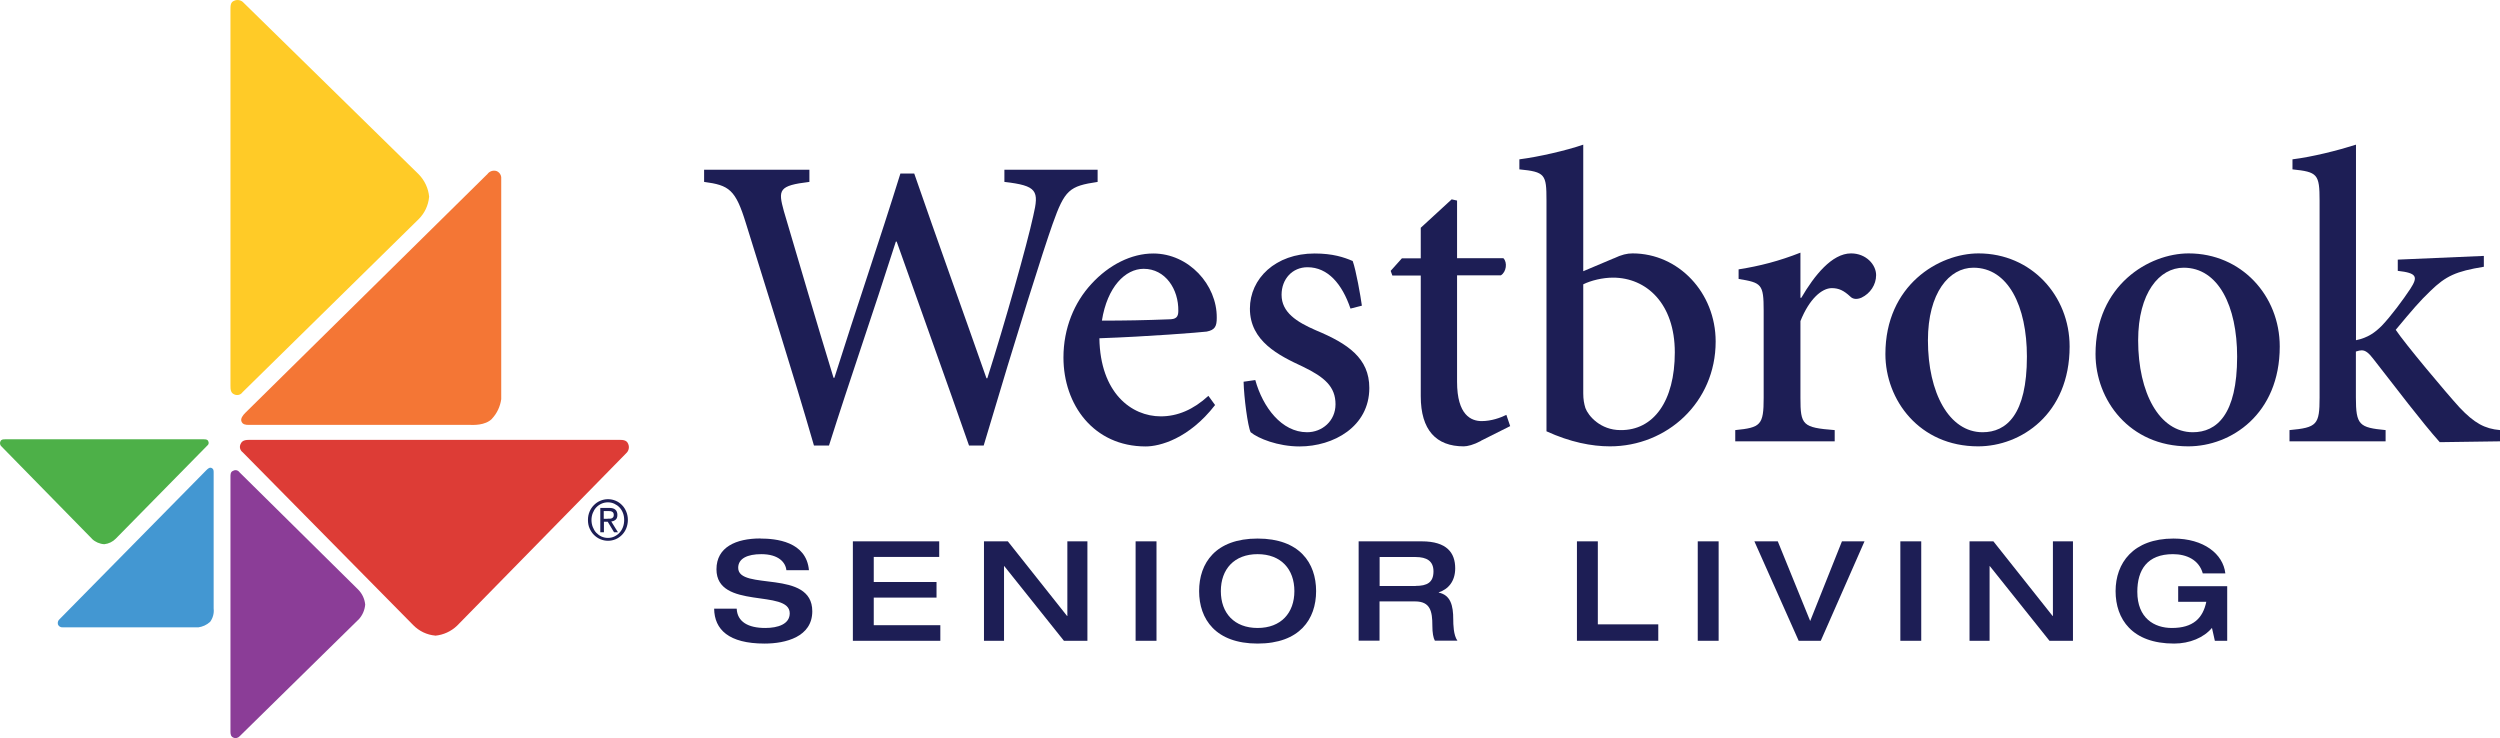
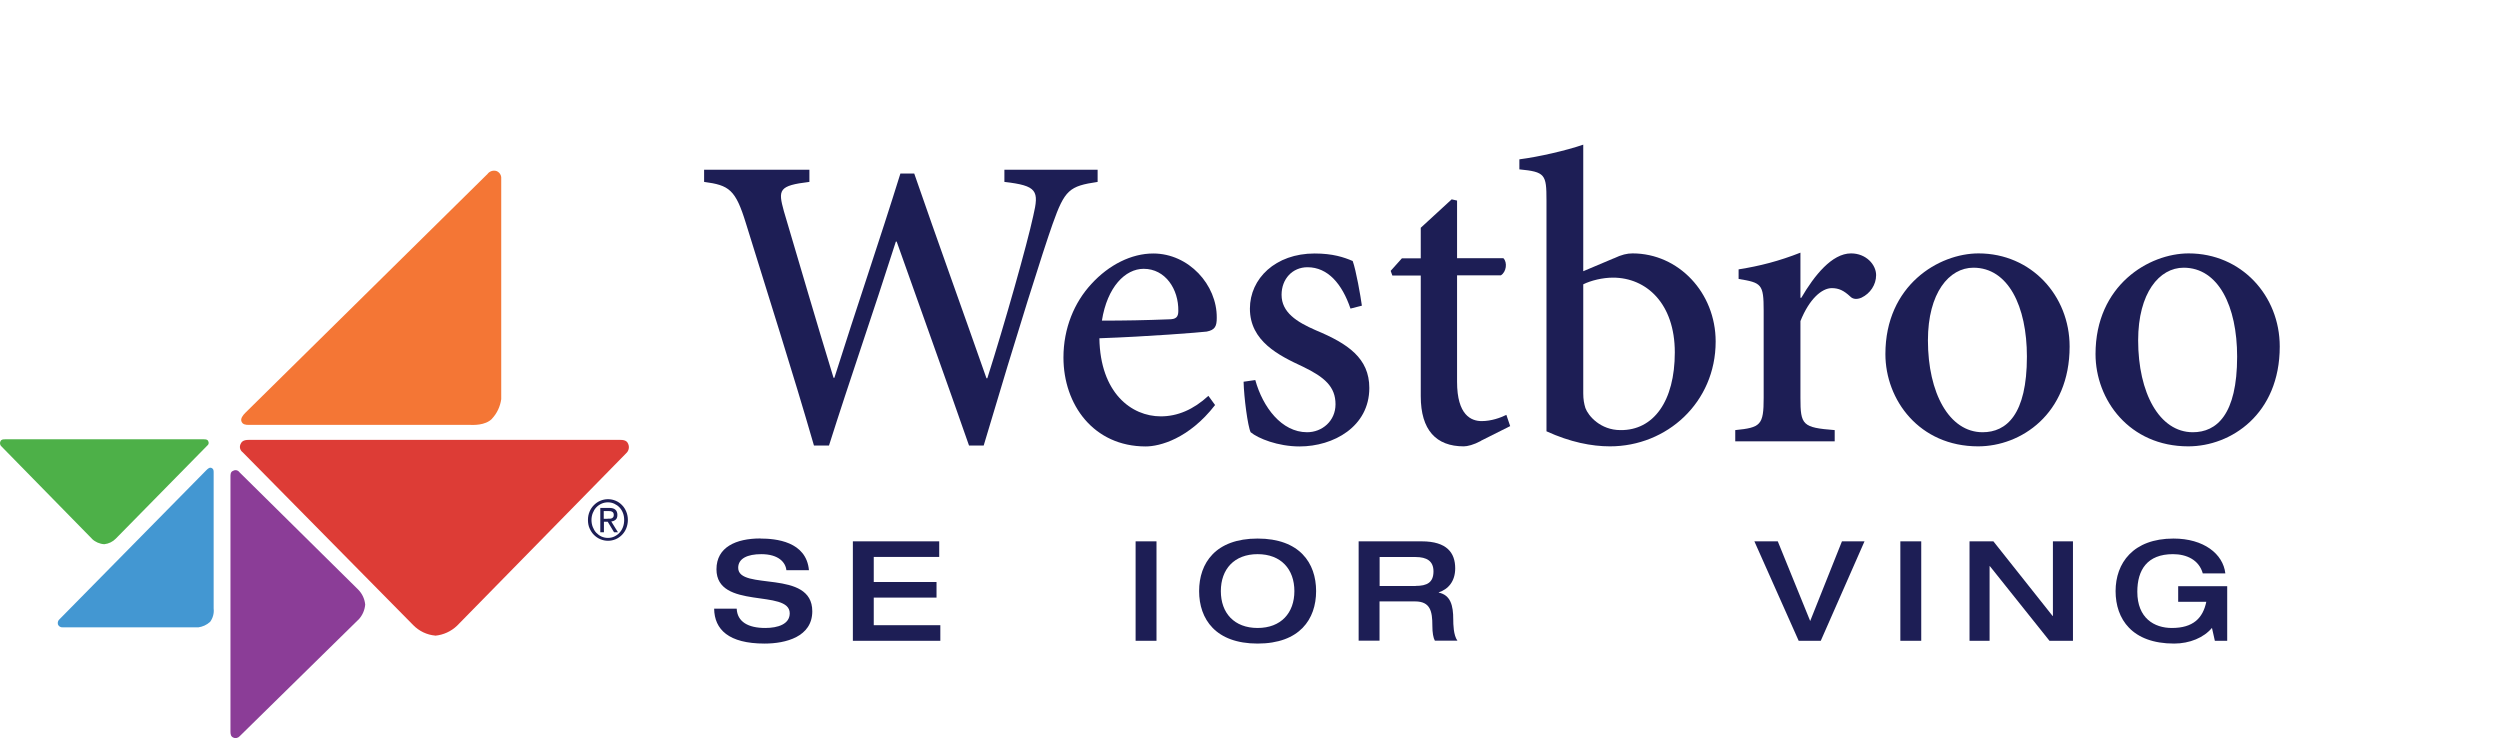
<svg xmlns="http://www.w3.org/2000/svg" id="Layer_1" data-name="Layer 1" viewBox="0 0 269.24 79.49">
  <defs>
    <style> .cls-1 { fill: #ffcb27; } .cls-2 { fill: #dd3c36; } .cls-3 { fill: #4397d2; } .cls-4 { fill: #4db048; } .cls-5 { fill: #8b3d97; } .cls-6 { fill: #1d1e55; } .cls-7 { fill: #f47635; } </style>
  </defs>
  <g>
    <g>
      <g>
-         <path class="cls-6" d="M81.89,58c1.65,0,4.95.3,5.23,3.41h-2.43c-.08-.83-.83-1.73-2.7-1.73-1.5,0-2.49.47-2.49,1.47,0,2.52,7.98.1,7.98,4.68,0,2.76-2.87,3.48-5.14,3.48-3.86,0-5.4-1.51-5.43-3.76h2.43c.06,1.41,1.23,2.08,3.07,2.08,1.37,0,2.64-.41,2.64-1.58,0-2.65-7.89-.34-7.89-4.74,0-2.39,2.11-3.32,4.73-3.32Z" />
+         <path class="cls-6" d="M81.89,58c1.65,0,4.95.3,5.23,3.41h-2.43c-.08-.83-.83-1.73-2.7-1.73-1.5,0-2.49.47-2.49,1.47,0,2.52,7.98.1,7.98,4.68,0,2.76-2.87,3.48-5.14,3.48-3.86,0-5.4-1.51-5.43-3.76h2.43c.06,1.41,1.23,2.08,3.07,2.08,1.37,0,2.64-.41,2.64-1.58,0-2.65-7.89-.34-7.89-4.74,0-2.39,2.11-3.32,4.73-3.32" />
        <path class="cls-6" d="M91.85,58.3h9.3v1.68h-7.05v2.7h6.76v1.68h-6.76v2.97h7.17v1.68h-9.42v-10.71Z" />
-         <path class="cls-6" d="M105.96,58.3h2.58l6.38,8.04h.03v-8.04h2.16v10.71h-2.53l-6.42-8.04h-.03v8.04h-2.16v-10.71Z" />
        <path class="cls-6" d="M122.3,58.3h2.25v10.71h-2.25v-10.71Z" />
        <path class="cls-6" d="M129.14,63.66c0-3.02,1.77-5.66,6.3-5.66s6.3,2.64,6.3,5.66-1.77,5.65-6.3,5.65-6.3-2.64-6.3-5.65ZM139.4,63.66c0-2.36-1.44-3.98-3.96-3.98s-3.96,1.62-3.96,3.98,1.44,3.97,3.96,3.97,3.96-1.62,3.96-3.97Z" />
        <path class="cls-6" d="M146.33,58.3h6.78c2.73,0,3.61,1.25,3.61,2.91,0,1.4-.76,2.26-1.77,2.58v.03c1.27.27,1.56,1.38,1.56,2.89,0,.51.02,1.71.45,2.29h-2.43c-.17-.3-.27-.84-.27-1.62,0-1.53-.21-2.61-1.86-2.61h-3.83v4.23h-2.25v-10.71ZM152.46,63.1c1.25,0,1.92-.38,1.92-1.57,0-1.11-.73-1.54-1.92-1.54h-3.88v3.12h3.88Z" />
-         <path class="cls-6" d="M169.83,58.3h2.25v8.94h6.51v1.77h-8.76v-10.71Z" />
-         <path class="cls-6" d="M182.84,58.3h2.25v10.71h-2.25v-10.71Z" />
        <path class="cls-6" d="M188.94,58.3h2.52l3.49,8.58,3.42-8.58h2.43l-4.71,10.71h-2.38l-4.77-10.71Z" />
        <path class="cls-6" d="M204.66,58.3h2.25v10.71h-2.25v-10.71Z" />
        <path class="cls-6" d="M212.1,58.3h2.58l6.38,8.04h.03v-8.04h2.16v10.71h-2.53l-6.42-8.04h-.03v8.04h-2.16v-10.71Z" />
        <path class="cls-6" d="M239.85,69.01h-1.32l-.31-1.39c-.87,1.05-2.4,1.69-4.08,1.69-4.53,0-6.3-2.64-6.3-5.65s1.88-5.66,6.24-5.66c3.25,0,5.34,1.65,5.58,3.75h-2.43c-.41-1.46-1.75-2.07-3.21-2.07-2.78,0-3.84,1.7-3.84,4.05,0,2.85,1.83,3.9,3.72,3.9,2.29,0,3.34-1.05,3.71-2.82h-3.03v-1.68h5.28v5.88Z" />
      </g>
      <g>
        <path class="cls-6" d="M118.22,19.59c-3.06.45-3.55.85-4.86,4.54-1.03,2.92-3.69,11.29-7.42,23.85h-1.58c-2.48-7.11-5.45-15.34-7.79-21.96h-.09c-2.47,7.74-4.95,14.85-7.2,21.96h-1.62c-2.34-8.1-4.86-15.93-7.33-23.94-1.12-3.64-1.8-4.09-4.5-4.45v-1.31h11.34v1.31c-3.33.4-3.38.85-2.75,3.15,1.75,5.89,3.46,11.79,5.35,17.95h.09c2.34-7.42,4.86-14.76,7.11-22h1.49c2.52,7.29,5.13,14.49,7.78,22.05h.09c1.89-5.94,4.28-14.4,4.95-17.5.63-2.7.45-3.24-3.11-3.65v-1.31h10.04v1.31Z" />
        <path class="cls-6" d="M130.86,43.62c-2.83,3.65-5.98,4.46-7.47,4.46-5.62,0-8.86-4.5-8.86-9.58,0-3.15,1.17-5.94,3.01-7.92,1.89-2.07,4.32-3.28,6.66-3.28,3.82,0,6.88,3.37,6.84,6.93,0,.9-.18,1.3-1.08,1.48-.72.09-6.34.54-11.56.72.09,5.9,3.46,8.41,6.61,8.41,1.8,0,3.51-.72,5.13-2.21l.72.99ZM118.67,34.53c2.38,0,4.72-.04,7.2-.14.76,0,1.03-.22,1.03-.9.04-2.34-1.39-4.54-3.73-4.54-1.98,0-3.92,1.94-4.5,5.58Z" />
        <path class="cls-6" d="M145.44,33.23c-.9-2.65-2.43-4.45-4.63-4.45-1.62,0-2.79,1.26-2.79,2.97,0,1.89,1.62,2.92,3.69,3.82,3.46,1.44,5.76,3.01,5.76,6.21,0,4.18-3.87,6.3-7.51,6.3-2.34,0-4.46-.86-5.27-1.53-.31-.63-.72-3.73-.76-5.44l1.26-.18c.81,2.92,2.83,5.62,5.58,5.62,1.62,0,3.06-1.21,3.06-3.01,0-1.89-1.17-2.92-3.51-4.05-2.61-1.21-5.71-2.75-5.71-6.25,0-3.24,2.75-5.94,6.97-5.94,1.94,0,3.15.4,4.1.81.36.99.85,3.78.99,4.81l-1.21.31Z" />
        <path class="cls-6" d="M159.48,47.49c-.76.41-1.44.58-1.84.58-2.97,0-4.63-1.75-4.63-5.4v-13h-3.06l-.18-.5,1.21-1.35h2.03v-3.29l3.33-3.06.58.13v6.21h4.99c.45.45.32,1.48-.27,1.84h-4.72v11.47c0,3.6,1.53,4.23,2.65,4.23,1.04,0,2.03-.36,2.66-.67l.41,1.21-3.15,1.58Z" />
        <path class="cls-6" d="M173.79,27.83c.86-.41,1.44-.54,2.03-.54,4.95,0,8.95,4.23,8.95,9.49,0,6.57-5.26,11.29-11.38,11.29-1.98,0-4.28-.45-6.84-1.62v-24.88c0-2.79-.14-3.06-2.92-3.33v-1.08c2.11-.27,5.04-.95,6.88-1.58v13.63l3.29-1.39ZM170.51,42.36c0,.67.09,1.12.23,1.58.31.85,1.62,2.38,3.78,2.38,3.56.04,5.85-3.11,5.85-8.37s-3.06-8.05-6.66-8.05c-1.12,0-2.38.31-3.2.72v11.74Z" />
        <path class="cls-6" d="M194,32.06c1.39-2.38,3.29-4.77,5.35-4.77,1.62,0,2.7,1.21,2.7,2.34,0,1.03-.63,1.98-1.58,2.43-.54.23-.95.14-1.21-.13-.68-.63-1.22-.9-1.98-.9-1.08,0-2.43,1.17-3.38,3.55v8.28c0,2.92.22,3.19,3.69,3.46v1.21h-10.71v-1.21c2.74-.27,3.06-.54,3.06-3.46v-9.4c0-2.88-.23-3.01-2.7-3.42v-1.03c2.29-.36,4.37-.9,6.66-1.8v4.86h.09Z" />
        <path class="cls-6" d="M222.89,37.32c0,7.29-5.26,10.75-9.85,10.75-6.34,0-9.99-5-9.99-9.94,0-7.42,5.76-10.84,10.03-10.84,5.67,0,9.81,4.54,9.81,10.03ZM207.63,36.65c0,5.67,2.29,9.9,5.89,9.9,2.56,0,4.77-1.89,4.77-8.14,0-5.44-2.02-9.58-5.76-9.58-2.61,0-4.9,2.7-4.9,7.83Z" />
        <path class="cls-6" d="M245.52,37.32c0,7.29-5.26,10.75-9.85,10.75-6.34,0-9.99-5-9.99-9.94,0-7.42,5.76-10.84,10.03-10.84,5.67,0,9.81,4.54,9.81,10.03ZM230.27,36.65c0,5.67,2.29,9.9,5.89,9.9,2.56,0,4.77-1.89,4.77-8.14,0-5.44-2.02-9.58-5.76-9.58-2.61,0-4.9,2.7-4.9,7.83Z" />
-         <path class="cls-6" d="M262.76,47.63c-1.93-2.16-4.72-5.85-7.11-8.91-.54-.72-.9-.99-1.3-.99-.18,0-.36.04-.63.13v4.95c0,2.97.36,3.24,3.2,3.51v1.21h-10.35v-1.21c2.97-.27,3.24-.58,3.24-3.51v-21.19c0-2.88-.23-3.1-2.92-3.38v-1.08c2.16-.27,4.86-.95,6.84-1.58v21.06c1.31-.27,2.07-.85,2.79-1.57.99-1.04,2.29-2.79,3.06-3.96.85-1.31.72-1.71-1.35-1.94v-1.21l9.27-.4v1.17c-3.01.49-4.09.99-5.76,2.61-1.17,1.12-1.93,2.02-3.73,4.18.95,1.44,5.4,6.75,6.88,8.37,1.58,1.67,2.7,2.29,4.36,2.43v1.21l-6.48.09Z" />
      </g>
    </g>
    <g>
      <path class="cls-2" d="M46.87,68.45c-.9-.08-1.73-.48-2.36-1.12l-18.37-18.62c-.29-.21-.39-.59-.22-.91.16-.38.53-.43.95-.43h39.84c.41,0,.79.04.94.43.16.35.07.76-.22,1.02l-18.21,18.57c-.64.61-1.47.99-2.35,1.07Z" />
      <path class="cls-7" d="M52.99,45.1c-.75.75-2.06.66-2.32.66h-23.87c-.38,0-.66-.05-.79-.36s.13-.66.4-.93l26.09-25.73c.22-.3.61-.43.97-.32.33.13.54.46.51.81v23.76c-.11.79-.45,1.52-1,2.11Z" />
-       <path class="cls-1" d="M46.21,21.22c-.08.91-.49,1.76-1.14,2.4l-18.95,18.62c-.2.29-.58.39-.9.23-.39-.17-.4-.54-.4-.96V1.04c0-.42,0-.81.4-.96.35-.16.77-.07,1.02.22l18.86,18.48c.64.66,1.04,1.52,1.12,2.44Z" />
      <path class="cls-5" d="M38.59,66.74l-12.77,12.54c-.17.2-.46.27-.7.15-.26-.11-.3-.36-.3-.66v-27.41c0-.29,0-.55.3-.66.23-.13.51-.06.66.15l12.78,12.63c.44.44.71,1.01.77,1.63-.05.61-.31,1.19-.73,1.63Z" />
      <path class="cls-3" d="M21.32,67.56H6.74c-.22.02-.42-.11-.5-.31-.06-.22.02-.45.2-.59l15.78-16.02c.17-.17.36-.34.57-.24s.22.26.22.49v14.65c.06.51-.08,1.02-.38,1.43-.36.33-.82.54-1.31.6Z" />
      <path class="cls-4" d="M9.91,58.03L.17,48.09c-.17-.14-.22-.37-.12-.57.09-.2.29-.21.51-.21h21.36c.22,0,.42,0,.51.21.09.17.04.37-.12.48l-9.84,10.01c-.33.34-.77.55-1.24.6-.49-.03-.96-.23-1.32-.57Z" />
    </g>
  </g>
  <path class="cls-6" d="M63.49,55.11c.11-.27.27-.51.47-.71.2-.2.43-.36.69-.47.26-.11.54-.17.83-.17s.57.06.83.17c.26.11.49.27.68.47.2.2.35.44.46.71s.17.57.17.88-.06.62-.17.9-.27.51-.46.71c-.2.2-.42.36-.68.47-.26.11-.54.17-.83.17s-.57-.06-.83-.17-.49-.27-.69-.47c-.2-.2-.35-.44-.47-.71s-.17-.57-.17-.9.06-.61.17-.88ZM63.84,56.76c.09.23.21.44.37.61.16.17.35.31.56.41.22.1.45.15.7.15s.48-.05.69-.15c.21-.1.4-.23.56-.41.16-.17.28-.37.37-.61s.13-.49.13-.76-.04-.52-.13-.75-.21-.43-.37-.6-.35-.3-.56-.4c-.21-.1-.45-.15-.69-.15s-.49.05-.7.15c-.22.1-.4.23-.56.4s-.28.37-.37.6c-.09.23-.14.48-.14.75s.05.53.14.76ZM65.61,54.7c.3,0,.52.06.66.19.14.12.22.31.22.56,0,.24-.06.41-.19.52-.13.11-.28.17-.47.19l.72,1.16h-.42l-.68-1.13h-.41v1.13h-.39v-2.62h.97ZM65.44,55.86c.09,0,.17,0,.25,0,.08,0,.15-.02.21-.05s.11-.07.15-.13c.04-.06.05-.14.05-.24,0-.09-.02-.16-.05-.21-.03-.05-.07-.09-.13-.12s-.11-.05-.18-.06c-.07,0-.13-.01-.2-.01h-.52v.83h.41Z" />
</svg>